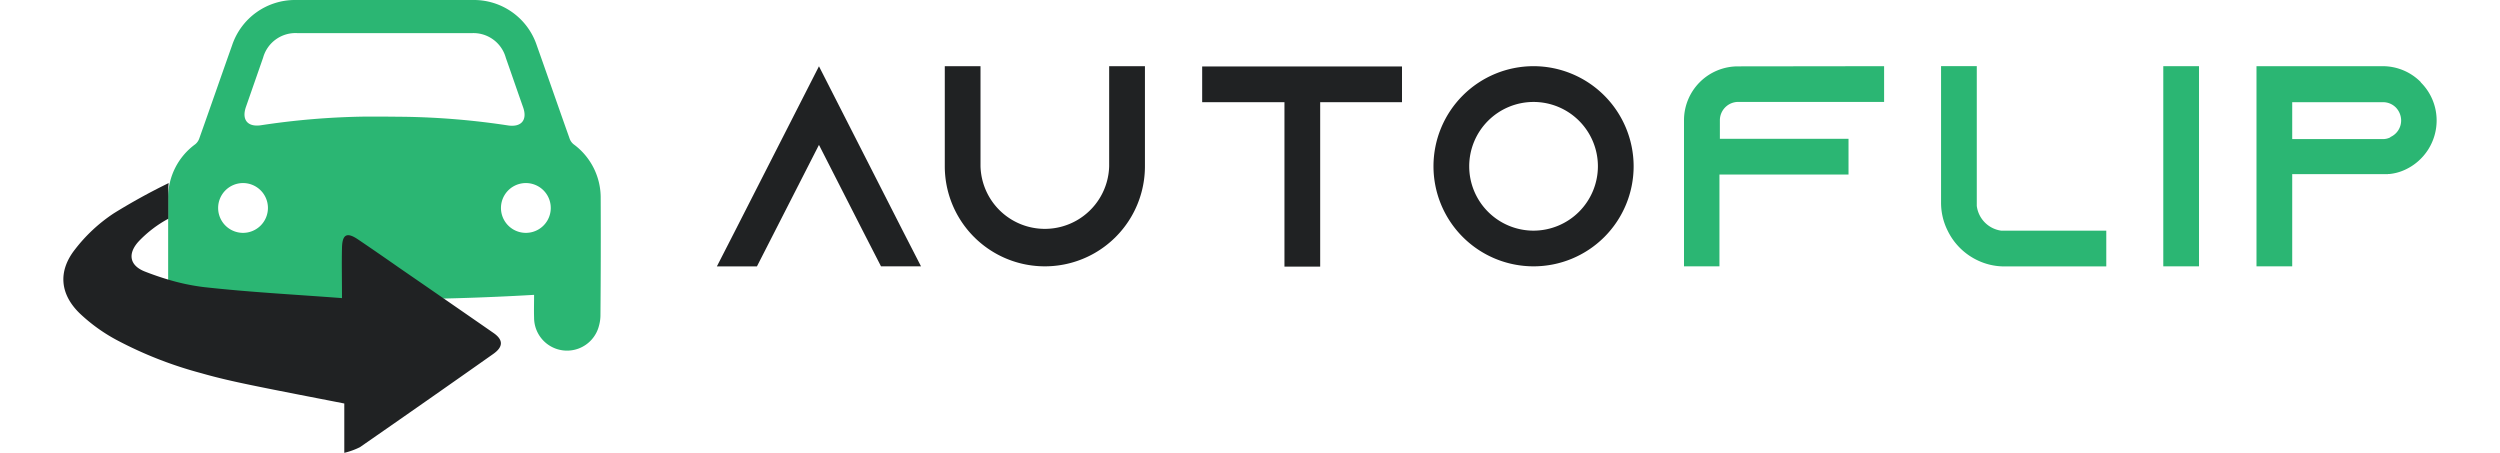
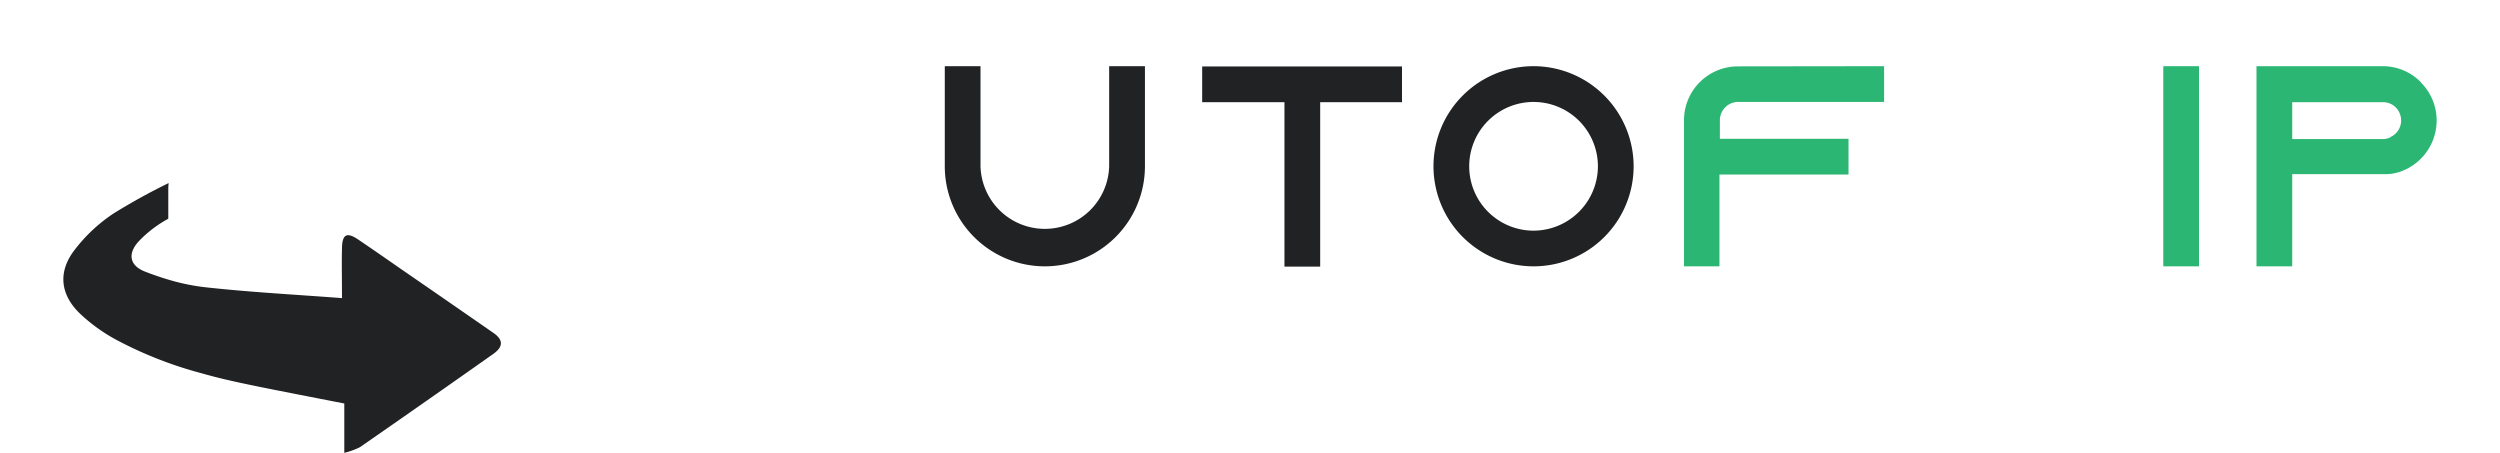
<svg xmlns="http://www.w3.org/2000/svg" width="265" height="48" viewBox="0 0 504.18 96.2">
  <defs>
    <style>.a4dc3aea-dcfa-44ef-bb34-fbe0067a5669{fill:#202223;}.fba1d20a-ec67-454b-8584-072d521da919{fill:#2bb673;}</style>
  </defs>
  <g id="babdaebb-5287-47f7-8327-a38471afab81" data-name="Layer 2">
    <g id="b3dceaba-9c86-43fe-9421-e257095bf671" data-name="Layer 1">
-       <path class="a4dc3aea-dcfa-44ef-bb34-fbe0067a5669" d="M182.2,56.58h-8.5L169.81,49l-9.29-18.22L151.22,49l-3.88,7.6h-8.51l3.89-7.6,17.8-34.92L178.31,49Z" />
      <path class="a4dc3aea-dcfa-44ef-bb34-fbe0067a5669" d="M229.77,14.06V35.32a21.26,21.26,0,0,1-42.52,0V14.06h7.59V35.32a13.67,13.67,0,0,0,27.33,0V14.06Z" />
      <path class="a4dc3aea-dcfa-44ef-bb34-fbe0067a5669" d="M284.38,14.12v7.59H267V56.64h-7.59V21.71H241.93V14.12Z" />
      <path class="a4dc3aea-dcfa-44ef-bb34-fbe0067a5669" d="M333.59,35.32a21.26,21.26,0,1,1-21.26-21.26A21.29,21.29,0,0,1,333.59,35.32Zm-7.59,0A13.67,13.67,0,1,0,312.33,49,13.7,13.7,0,0,0,326,35.32Z" />
      <path class="fba1d20a-ec67-454b-8584-072d521da919" d="M386.8,14.06v7.59h-31a3.91,3.91,0,0,0-3.89,3.89v3.95h27.33v7.59H351.82v19.5h-7.53v-31a11.45,11.45,0,0,1,11.42-11.48Z" />
-       <path class="fba1d20a-ec67-454b-8584-072d521da919" d="M434,49v7.6H412.39a13.19,13.19,0,0,1-5.95-1.4A13.46,13.46,0,0,1,400.3,49a13.19,13.19,0,0,1-1.4-5.95v-29h7.59v29.7A6.07,6.07,0,0,0,411.66,49Z" />
      <path class="fba1d20a-ec67-454b-8584-072d521da919" d="M446.11,56.58V14.06h7.59V56.58Z" />
      <path class="fba1d20a-ec67-454b-8584-072d521da919" d="M500.83,17.52a11.38,11.38,0,0,1,3.35,8.08,11.52,11.52,0,0,1-6.69,10.45,10.19,10.19,0,0,1-3.28.91h-.36V37H473.5V56.58h-7.59V14.06H492.7a11.37,11.37,0,0,1,8.07,3.34Zm-6.49,11.6a3.85,3.85,0,0,0,2.3-3.52,4,4,0,0,0-1.15-2.79,3.82,3.82,0,0,0-2.73-1.1H473.5v7.84h19.26a3.49,3.49,0,0,0,1.58-.37Z" />
-       <path class="fba1d20a-ec67-454b-8584-072d521da919" d="M114.15,42.17a14.06,14.06,0,0,0-5.74-11.51,2.7,2.7,0,0,1-.86-1.21c-2.35-6.61-4.65-13.25-7-19.87A14.08,14.08,0,0,0,87,0H49.37A14.08,14.08,0,0,0,35.86,9.58c-2.35,6.62-4.65,13.26-7,19.87A2.77,2.77,0,0,1,28,30.66a14,14,0,0,0-5.74,11.51c0,8.25,0,16.49,0,24.74a8.46,8.46,0,0,0,.3,2.24,7,7,0,0,0,13.8-1.67c.06-1.54,0-3.09,0-4.84q16,.95,31.83.94T100,62.64c0,1.75-.05,3.3,0,4.84a7,7,0,0,0,13.8,1.67,8.46,8.46,0,0,0,.3-2.24C114.17,58.66,114.19,50.42,114.15,42.17Zm-75.94,7.3a5.29,5.29,0,1,1,5.25-5.27A5.3,5.3,0,0,1,38.21,49.47Zm30-24.7-4.18,0a161.12,161.12,0,0,0-22,1.83c-2.88.45-4.2-1.15-3.24-3.9q1.82-5.22,3.64-10.44a7.14,7.14,0,0,1,7.34-5.22h37A7.13,7.13,0,0,1,94,12.3c1.23,3.48,2.43,7,3.65,10.44,1,2.75-.36,4.35-3.24,3.9a161.12,161.12,0,0,0-22-1.83Zm30,24.7a5.29,5.29,0,1,1,.09-10.58,5.29,5.29,0,1,1-.09,10.58Z" />
      <path class="a4dc3aea-dcfa-44ef-bb34-fbe0067a5669" d="M91.37,70.73q-10.09-7-20.17-13.94-4.28-3-8.55-5.89c-2.43-1.66-3.4-1.13-3.46,1.79-.08,3.3,0,6.61,0,10.64C49,62.56,39.45,62.06,29.92,61l-.63-.08a45.65,45.65,0,0,1-7-1.52q-2.52-.75-4.94-1.7c-3.35-1.3-3.7-3.84-1.37-6.4a25.17,25.17,0,0,1,6.31-4.83V40.11a10,10,0,0,1,.08-1.22,131.81,131.81,0,0,0-11.66,6.43A34.08,34.08,0,0,0,2.46,53c-3.63,4.62-3.2,9.47,1,13.56a36.24,36.24,0,0,0,7.84,5.66,84.76,84.76,0,0,0,18,7.06c3.47,1,7,1.79,10.53,2.52,6.53,1.35,13.09,2.59,19.85,3.92V96.2A15.36,15.36,0,0,0,63,95q14.2-9.84,28.33-19.81C93.39,73.74,93.57,72.25,91.37,70.73Z" />
    </g>
  </g>
</svg>